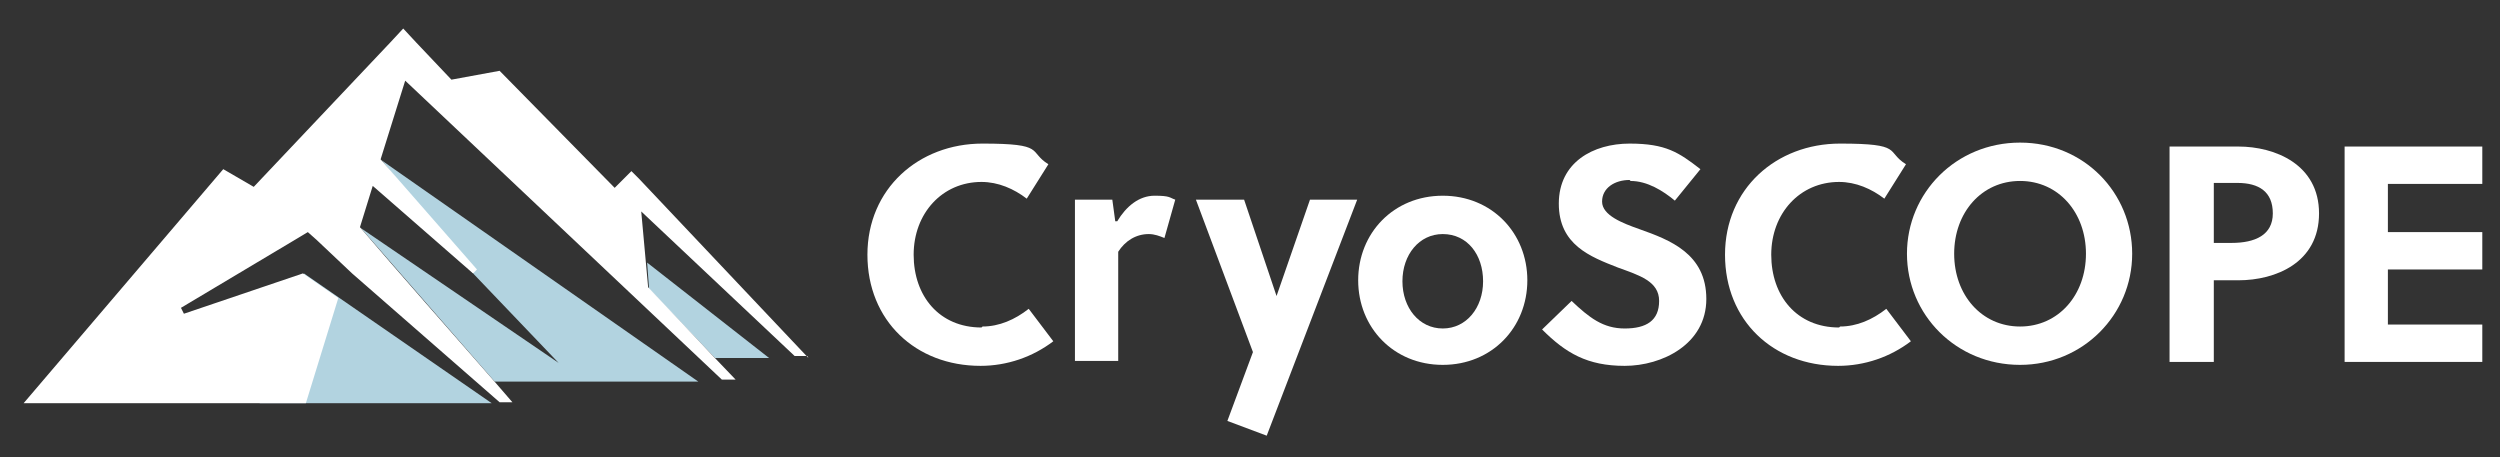
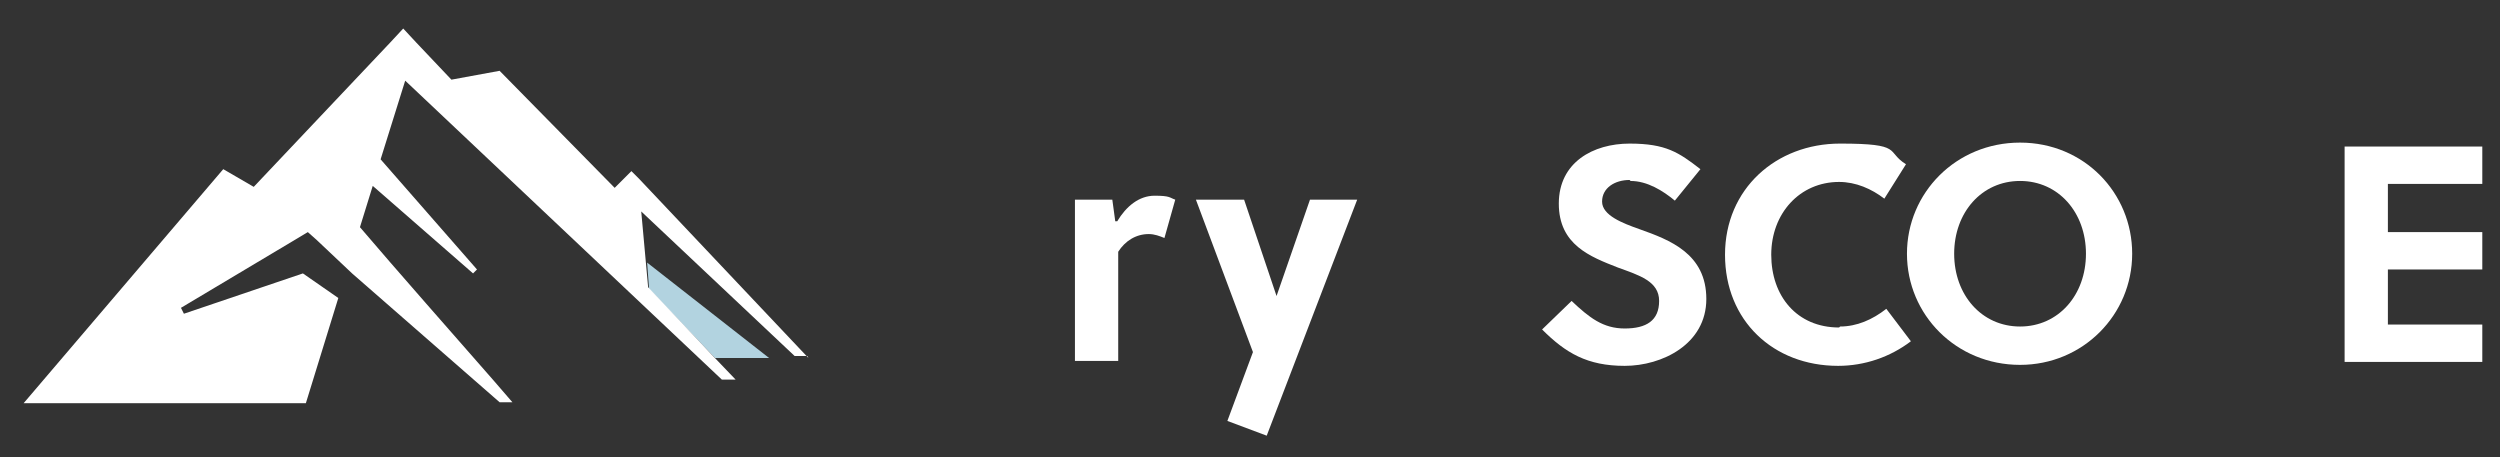
<svg xmlns="http://www.w3.org/2000/svg" id="Layer_1" version="1.1" viewBox="0 0 254.2 46.5">
  <rect x="0" y="0" width="254.2" height="46.5" fill="#333333" stroke="none" />
  <defs>
    <style>
      .st0 {
        fill: #fff;
      }

      .st1 {
        fill: #b2d3e0;
      }
    </style>
  </defs>
-   <path class="st0" d="M99.9,33.2c1.7,0,3.3-.7,4.7-1.8l2.5,3.3c-2.1,1.6-4.7,2.5-7.4,2.5-6.6,0-11.5-4.6-11.5-11.3s5.2-11.3,11.7-11.3,4.6.8,6.7,2.1l-2.2,3.5c-1.3-1-2.9-1.7-4.6-1.7-4,0-6.9,3.2-6.9,7.4s2.6,7.4,6.9,7.4h0Z" />
  <path class="st0" d="M113.6,22.5c.9-1.5,2.2-2.6,3.8-2.6s1.5.2,2.1.4l-1.1,3.9c-.5-.2-1-.4-1.6-.4-1.3,0-2.4.7-3.1,1.8v11.1h-4.4v-16.4h3.8s.3,2.2.3,2.2Z" />
  <path class="st0" d="M126.5,20.3l3.3,9.8h0l3.4-9.8h4.8l-9.2,24-4-1.5,2.6-7-5.8-15.5s4.8,0,4.8,0Z" />
-   <path class="st0" d="M155.3,28.5c0,4.8-3.6,8.6-8.6,8.6s-8.6-3.8-8.6-8.6,3.6-8.6,8.6-8.6,8.6,3.8,8.6,8.6ZM146.7,23.8c-2.4,0-4.1,2.1-4.1,4.8s1.7,4.8,4.1,4.8,4.1-2.1,4.1-4.8-1.6-4.8-4.1-4.8Z" />
  <path class="st0" d="M165.7,18.3c-1.5,0-2.8.8-2.8,2.2s2.1,2.2,3.8,2.8c3.1,1.1,6.8,2.5,6.8,7.1s-4.5,6.8-8.3,6.8-6-1.3-8.4-3.7l3-2.9c1.8,1.7,3.2,2.8,5.4,2.8s3.5-.8,3.5-2.8-2-2.6-4.2-3.4c-2.8-1.1-6-2.3-6-6.5s3.5-6.1,7.2-6.1,5,.9,7.2,2.6l-2.6,3.2c-1.2-1-2.8-2-4.5-2h0Z" />
  <path class="st0" d="M187.1,33.2c1.7,0,3.3-.7,4.7-1.8l2.5,3.3c-2.1,1.6-4.7,2.5-7.4,2.5-6.6,0-11.5-4.6-11.5-11.3s5.2-11.3,11.7-11.3,4.6.8,6.7,2.1l-2.2,3.5c-1.3-1-2.9-1.7-4.6-1.7-4,0-6.9,3.2-6.9,7.4s2.6,7.4,6.9,7.4h0Z" />
  <path class="st0" d="M205.4,37.1c-6.5,0-11.5-5.1-11.5-11.3s5-11.3,11.5-11.3,11.4,5.1,11.4,11.3-5,11.3-11.4,11.3ZM205.4,18.4c-3.9,0-6.7,3.2-6.7,7.4s2.8,7.4,6.7,7.4,6.7-3.2,6.7-7.4-2.8-7.4-6.7-7.4Z" />
-   <path class="st0" d="M227.6,14.9c3.7,0,8.2,1.8,8.2,6.8s-4.4,6.8-8.2,6.8h-2.5v8.3h-4.5V14.9s7,0,7,0ZM225.1,24.7h1.8c2.4,0,4.2-.8,4.2-3s-1.4-3.1-3.6-3.1h-2.4v6.1Z" />
  <path class="st0" d="M238.4,36.8V14.9h14v3.8h-9.6v4.9h9.6v3.8h-9.6v5.6h9.6v3.8h-14Z" />
-   <polygon class="st1" points="50.3 38.8 71 38.8 38.8 16.3 48.2 27.9 56.8 36.9 36.7 23.2 50.3 38.8" />
-   <polygon class="st1" points="30.9 27.8 50 41 26.4 41 30.9 27.8" />
  <polygon class="st1" points="72.7 36.4 78.2 36.4 65.8 26.7 66 29.4 72.7 36.4" />
  <path class="st0" d="M82.2,36.4l-17.2-18.2-.8-.8-.7.7-1,1-11.7-11.9-4.9.9-3.6-3.8-1.3-1.4-1.3,1.4-13.9,14.7-3.1-1.8L2.4,41h28.7l3.3-10.7-3.6-2.5-12.1,4.1-.3-.6,11.9-7.1,1-.6.9.8,3.6,3.4,15,13.1h1.3l-1.9-2.2h0c-3.5-4-10.2-11.6-13.6-15.6l1.3-4.2,10.2,8.9.4-.4-9.8-11.2,2.5-8,32.2,30.4h1.4l-2.3-2.4-6.6-7-.7-7.7,15.6,14.7h1.3,0Z" />
</svg>